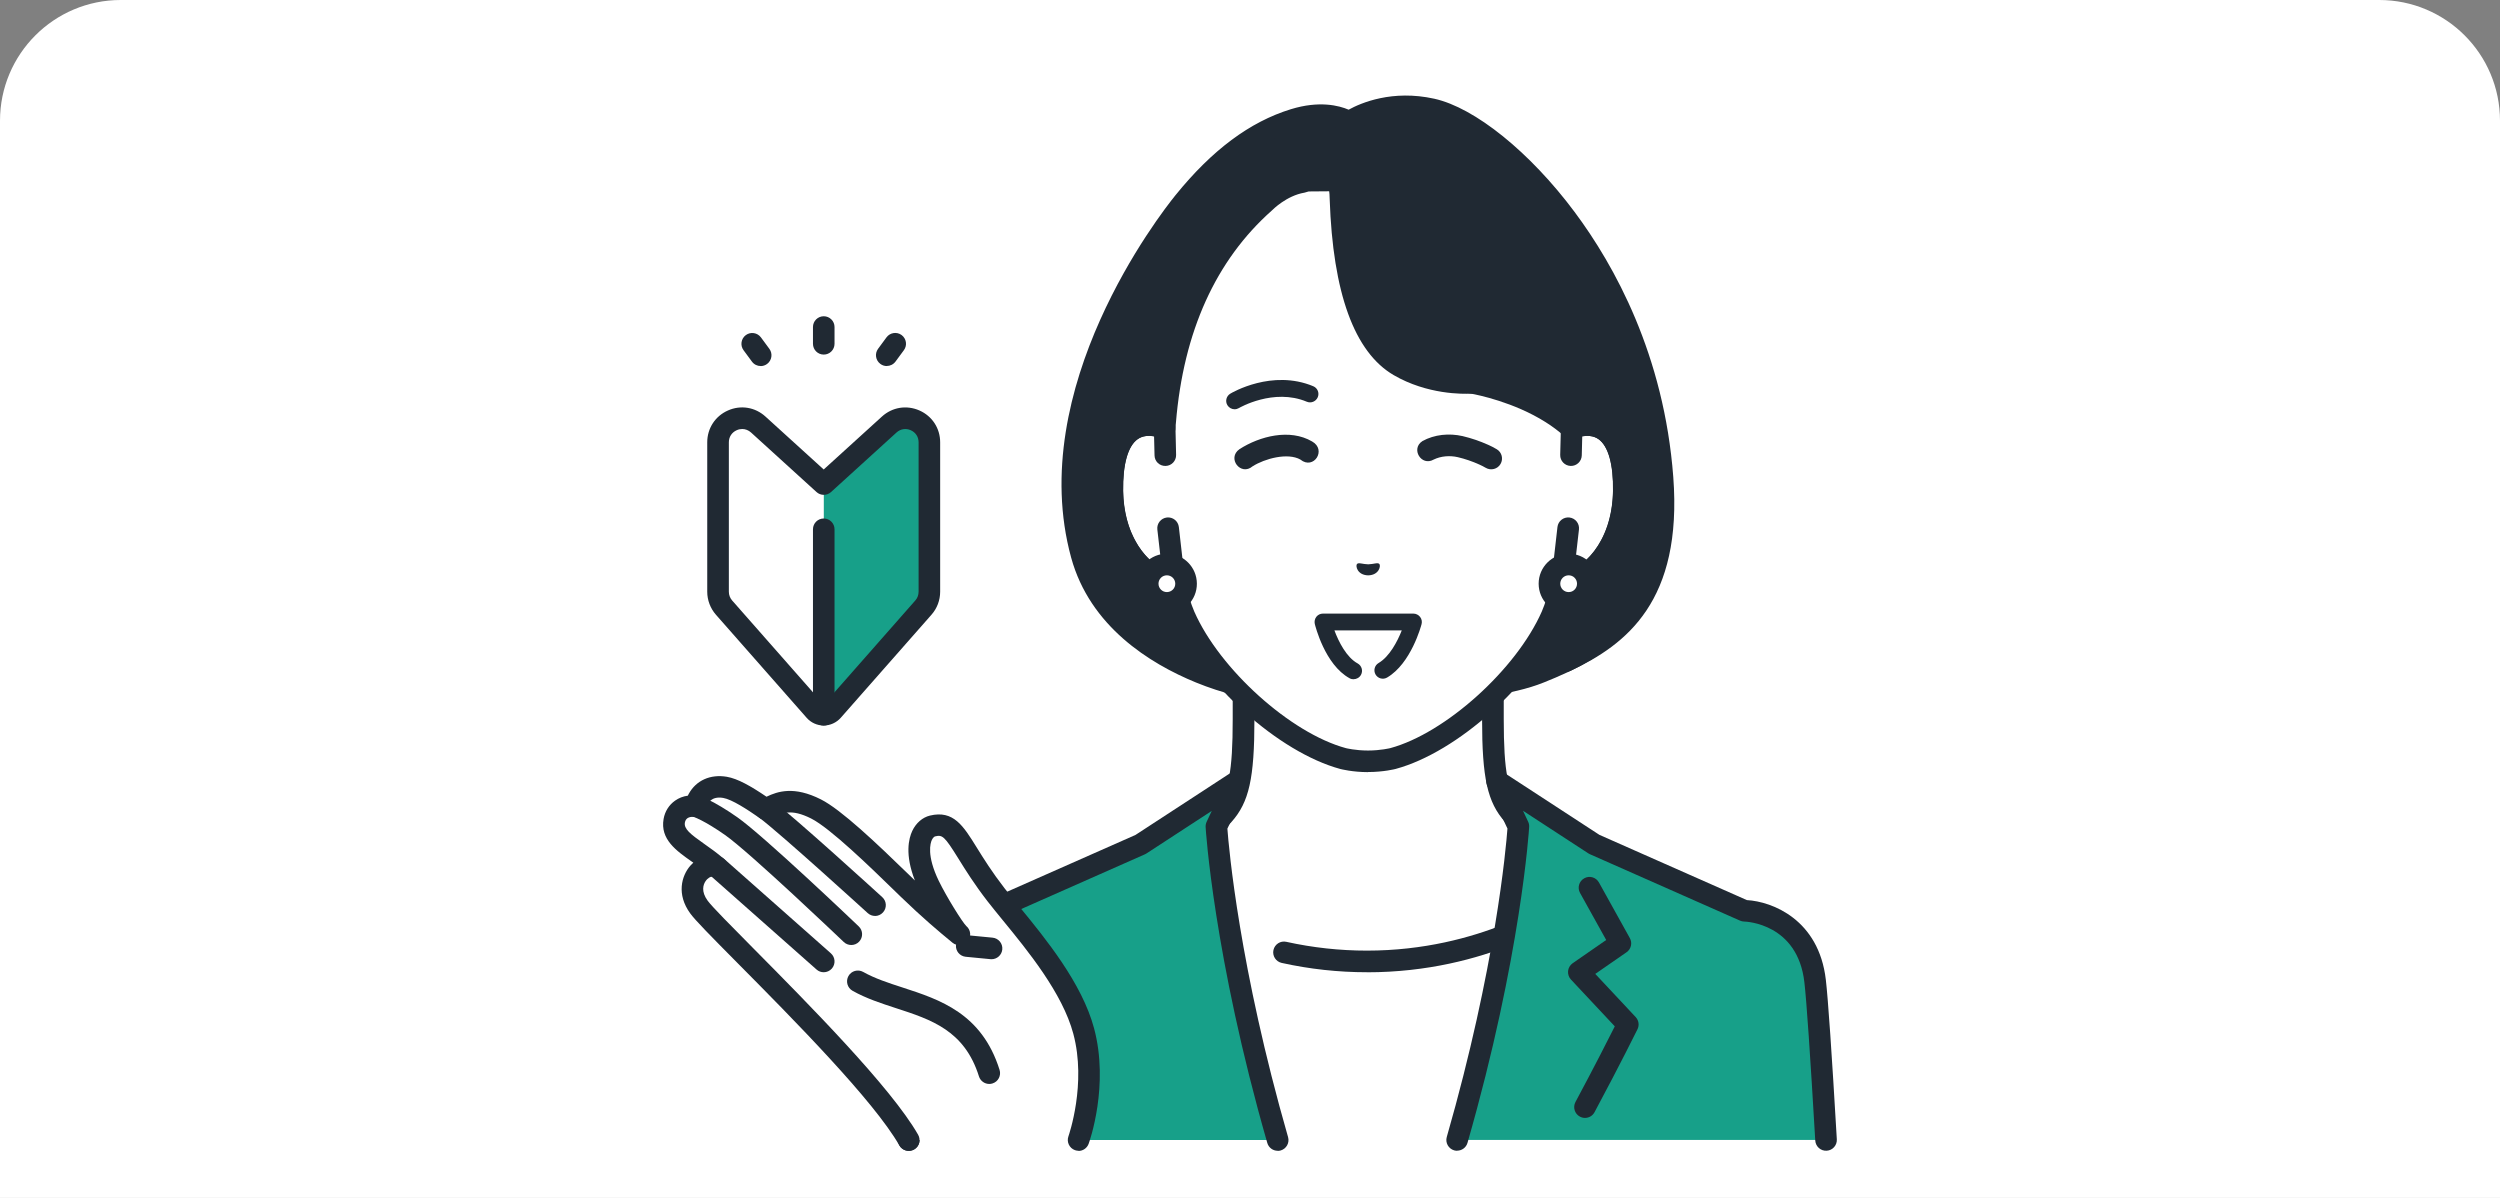
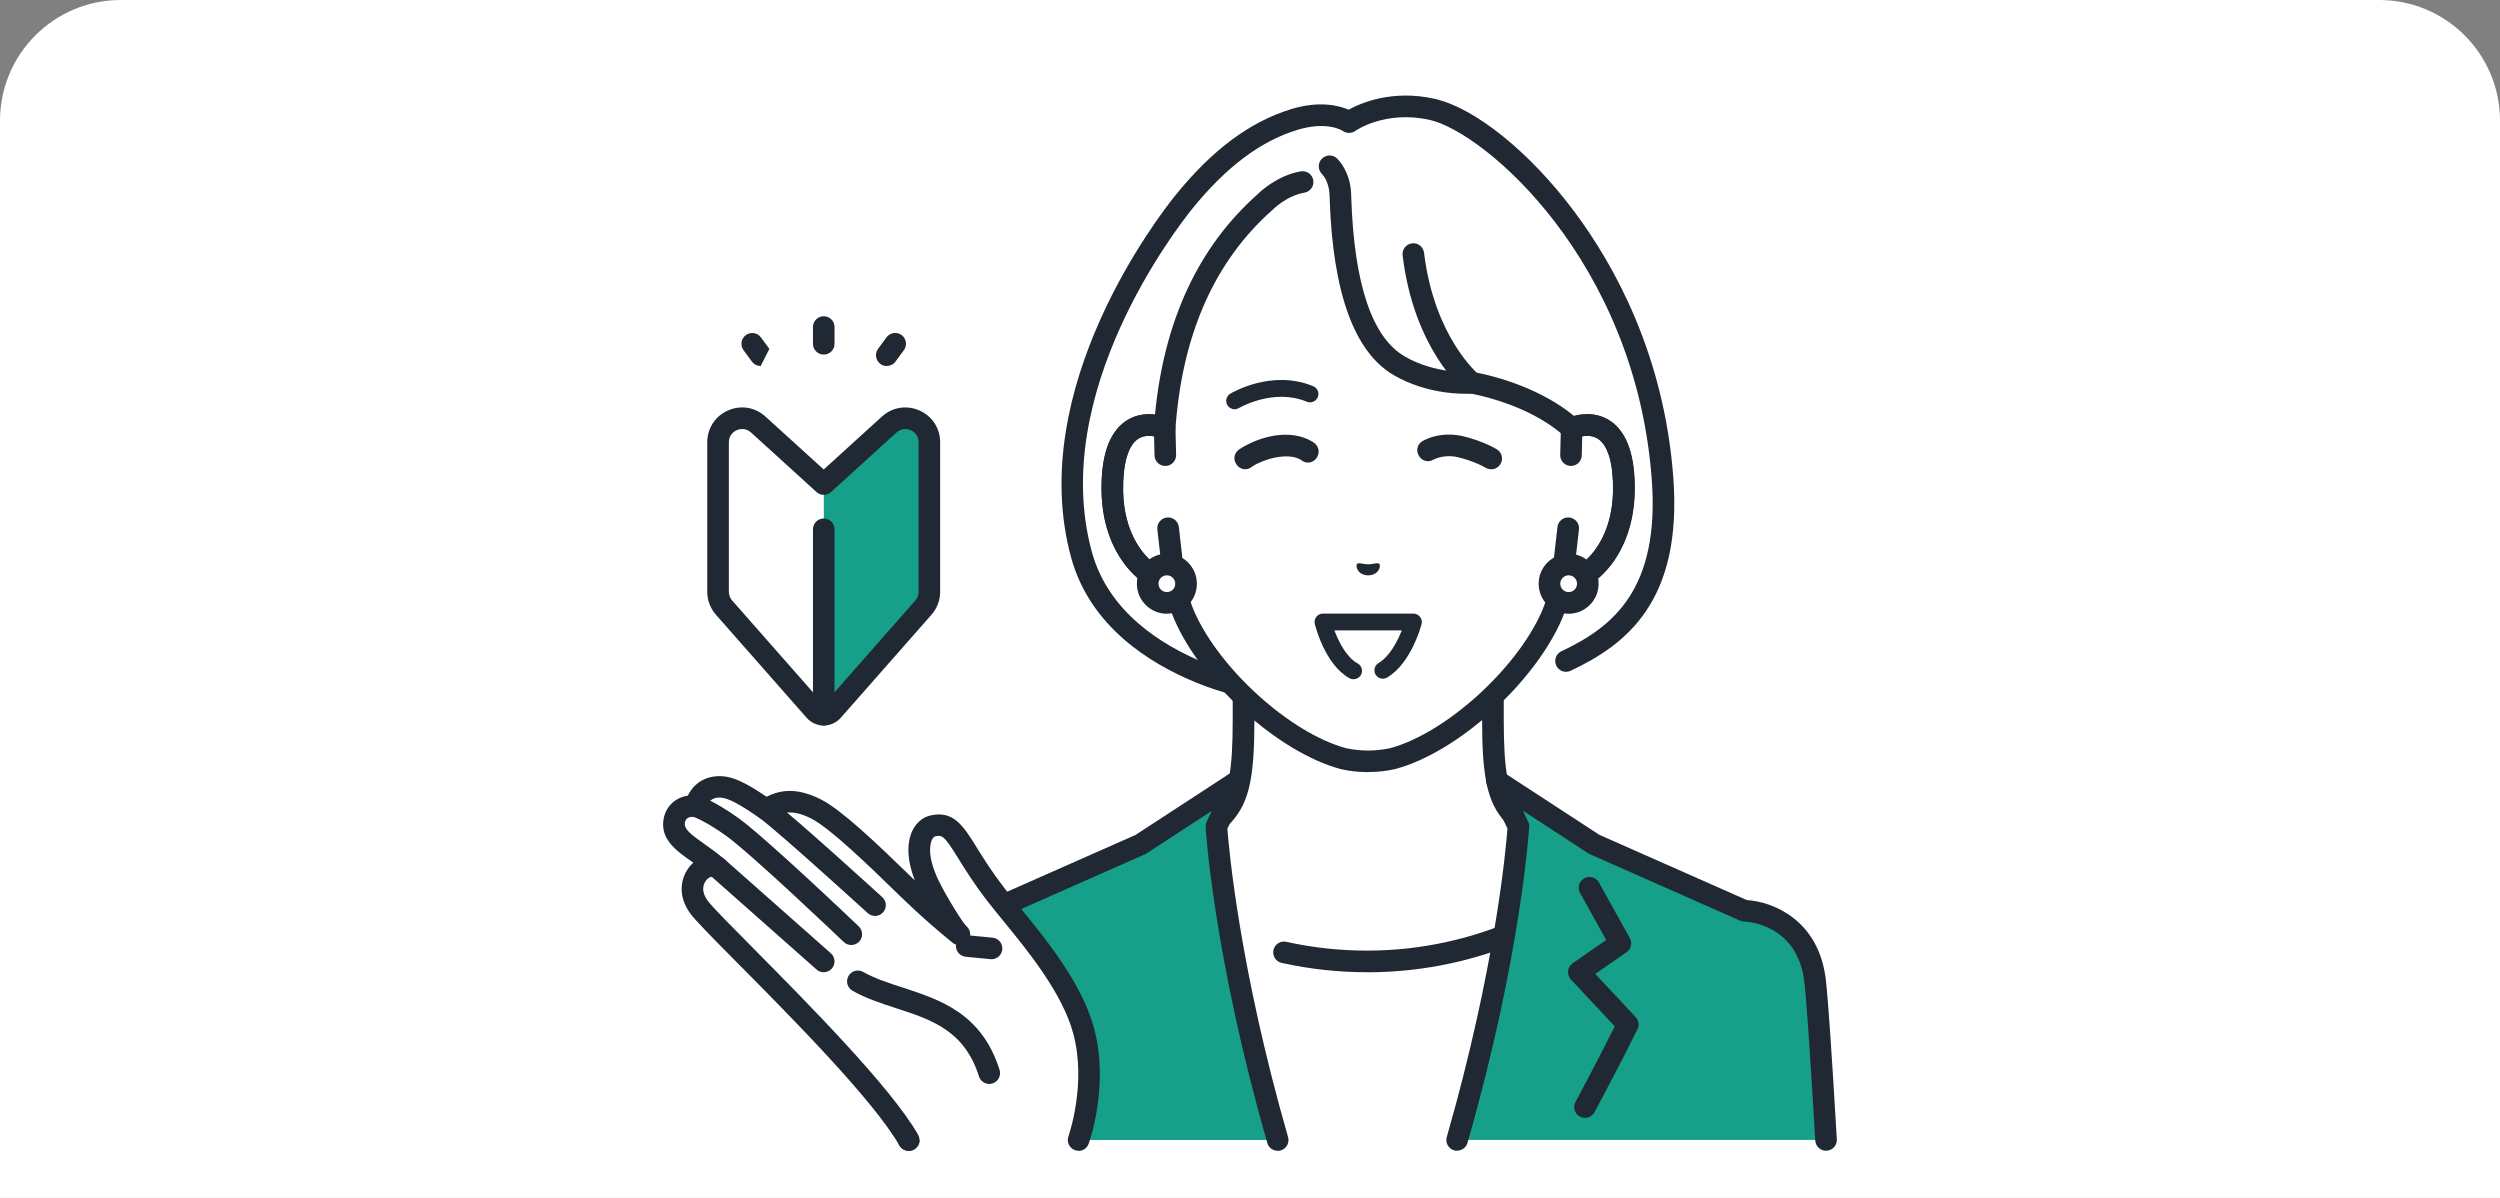
<svg xmlns="http://www.w3.org/2000/svg" id="_メリット" data-name="メリット" width="480" height="230" viewBox="0 0 480 230">
  <rect x="0" y="0" width="480" height="230" fill="#808080" stroke="none" />
  <defs>
    <style>
      .cls-1 {
        fill: #fff;
      }

      .cls-2 {
        fill: #202933;
      }

      .cls-3 {
        fill: #17a089;
      }
    </style>
  </defs>
  <path class="cls-1" d="M480,230H0V23.19C0,10.38,10.38,0,23.19,0h433.62c12.81,0,23.19,10.38,23.19,23.19v206.81Z" />
  <g>
    <g>
      <g>
        <g>
          <path class="cls-1" d="M315.67,169.98c-17.08-6.42-22.23-10.24-25.19-13.56-2.95-3.33-3.86-7.57-3.86-18.34v-33.5l-23.93,5.89-23.93-5.89v33.5c0,10.77-.9,15.02-3.86,18.34-2.95,3.33-8.11,7.14-25.19,13.56-17.06,6.41,33.87,37.1,33.87,37.1h38.21s50.93-30.69,33.87-37.1Z" />
          <path class="cls-2" d="M243.59,209.16c-.36,0-.73-.1-1.07-.3-6.58-3.97-39.36-24.31-38.35-35.35.16-1.73,1.12-4.08,4.81-5.47,16.92-6.36,21.71-10.01,24.37-13,2.55-2.87,3.33-6.84,3.33-16.96v-33.5c0-.64.29-1.24.8-1.63.5-.39,1.16-.53,1.78-.38l23.44,5.77,23.44-5.77c.62-.15,1.27-.01,1.78.38.5.39.8,1,.8,1.63v33.5c0,10.13.78,14.09,3.33,16.96,2.66,2.99,7.45,6.64,24.37,13,3.69,1.39,4.65,3.74,4.81,5.47,1.01,11.05-31.76,31.39-38.35,35.35-.98.59-2.26.28-2.85-.71-.59-.98-.28-2.26.71-2.85,15.44-9.3,36.92-25.2,36.35-31.42-.03-.33-.11-1.2-2.14-1.96-16.77-6.31-22.53-10.21-26.01-14.13-3.36-3.78-4.38-8.39-4.38-19.72v-30.85l-21.36,5.26c-.33.08-.67.08-.99,0l-21.36-5.26v30.85c0,11.33-1.02,15.94-4.38,19.72-3.48,3.92-9.23,7.82-26.01,14.13-2.03.76-2.11,1.63-2.14,1.96-.57,6.22,20.92,22.12,36.35,31.42.98.59,1.3,1.87.71,2.85-.39.65-1.08,1-1.78,1Z" />
        </g>
        <g>
          <path class="cls-1" d="M262.46,184.59c-22.9,0-37.61-10.6-37.61-10.6l-14.87,7.1,11.07,37.79h82.82l11.07-37.79-14.87-7.1s-14.71,10.6-37.61,10.6Z" />
          <path class="cls-2" d="M262.46,186.67c-5.51,0-11.02-.6-16.38-1.79-1.12-.25-1.82-1.36-1.58-2.47.25-1.12,1.35-1.83,2.47-1.58,5.06,1.12,10.27,1.69,15.48,1.69,21.97,0,36.25-10.11,36.4-10.21.93-.67,2.23-.46,2.9.47.67.93.46,2.23-.47,2.9-.62.45-15.52,11-38.82,11Z" />
        </g>
        <g>
          <path class="cls-3" d="M334.92,174.88h0s-28.84-12.76-28.84-12.76l-18.65-12.17,4.1,8.73s-1.38,24.05-11.76,60.19h70.82c-.85-14.52-1.62-26.44-2.1-30.52-1.54-13.25-13.55-13.47-13.57-13.47Z" />
          <path class="cls-2" d="M279.77,220.95c-.19,0-.38-.03-.57-.08-1.1-.32-1.74-1.47-1.42-2.57,9.37-32.61,11.38-55.55,11.65-59.22l-3.88-8.24c-.39-.84-.18-1.84.52-2.45.7-.61,1.72-.68,2.5-.17l18.51,12.07,28.32,12.53c4.9.28,13.82,3.75,15.16,15.29.43,3.69,1.14,14,2.11,30.64.07,1.14-.81,2.13-1.95,2.19-1.14.07-2.12-.81-2.19-1.95-.97-16.56-1.67-26.79-2.09-30.41-1.3-11.24-11.14-11.63-11.56-11.64-.27,0-.55-.07-.8-.18l-28.84-12.76c-.1-.05-.2-.1-.29-.16l-12.53-8.17.99,2.11c.15.31.21.66.19,1-.01.24-1.51,24.7-11.84,60.65-.26.91-1.09,1.5-1.99,1.5Z" />
        </g>
        <path class="cls-2" d="M304.32,214.64c-.33,0-.67-.08-.98-.25-1.01-.54-1.39-1.8-.85-2.81,3.69-6.88,6.38-12.2,7.55-14.52l-8.42-8.99c-.41-.44-.61-1.04-.55-1.64.06-.6.39-1.14.88-1.49l6.44-4.46-5.02-9.03c-.56-1-.2-2.26.81-2.82,1-.56,2.26-.2,2.82.81l5.93,10.68c.52.93.24,2.11-.63,2.71l-6.01,4.16,7.76,8.29c.59.63.73,1.56.35,2.33-.03.06-3.23,6.56-8.25,15.93-.37.7-1.09,1.1-1.83,1.1Z" />
        <g>
          <path class="cls-3" d="M237.65,149.96l-18.65,12.17-28.84,12.76h0s-12.04.22-13.57,13.47c-.47,4.09-1.25,16-2.1,30.52h70.82c-10.38-36.14-11.76-60.19-11.76-60.19l4.1-8.73Z" />
          <path class="cls-2" d="M245.31,220.95c-.9,0-1.73-.59-1.99-1.5-10.33-35.95-11.83-60.4-11.84-60.65-.02-.34.05-.69.19-1l.99-2.11-12.53,8.17c-.09.06-.19.11-.29.16l-28.84,12.76c-.25.11-.52.17-.8.18-.41.01-10.25.4-11.55,11.64-.42,3.61-1.12,13.84-2.09,30.41-.07,1.14-1.05,2.02-2.19,1.95-1.14-.07-2.02-1.05-1.95-2.19.97-16.64,1.68-26.95,2.11-30.64,1.55-13.39,12.66-15.07,15.13-15.28l28.35-12.54,18.51-12.07c.78-.51,1.8-.44,2.5.17.7.61.91,1.61.52,2.45l-3.88,8.24c.27,3.67,2.28,26.61,11.65,59.22.32,1.1-.32,2.25-1.42,2.57-.19.05-.38.08-.57.08Z" />
        </g>
      </g>
      <g>
        <g>
          <g>
-             <path class="cls-2" d="M262.69,133.58s-17.01,1.79-32.26-4.46c-10.1-4.14-19.66-11.3-22.75-22.61-7.76-28.39,11.91-58.32,19.65-67.74,7.55-9.18,14.82-13.87,21.14-15.82,6.96-2.14,10.58.49,10.58.49,0,0,6.37-4.56,15.89-2.46,12.74,2.81,41.18,29.52,44.29,70.77,2.09,27.68-10.9,34.48-22.76,39.26-12.92,5.21-33.77,2.56-33.77,2.56Z" />
            <path class="cls-2" d="M256.73,135.9c-6.48,0-17.09-.76-27.1-4.86-8.94-3.66-20.36-10.8-23.97-23.98-8.9-32.55,17.05-65.9,20.04-69.59,7.02-8.67,14.26-14.07,22.14-16.5,5.48-1.69,9.25-.7,11.1.09,2.39-1.32,8.39-3.88,16.42-2.11,7.81,1.72,18.4,10.26,26.97,21.76,7.66,10.27,17.17,27.44,18.94,50.88,1.79,23.77-8.96,32.14-19.71,37.2-1.04.49-2.27.04-2.76-.99-.49-1.04-.04-2.27.99-2.76,9.95-4.68,18.94-11.93,17.34-33.13-3.16-41.89-32.17-66.58-42.67-68.9-8.52-1.88-14.18,2.08-14.23,2.12-.73.52-1.71.52-2.43,0-.09-.06-3-1.95-8.75-.18-7.07,2.17-13.65,7.13-20.14,15.14-2.85,3.53-27.62,35.33-19.27,65.89,3.16,11.55,13.46,17.93,21.54,21.24,14.56,5.97,31.1,4.33,31.26,4.31,1.14-.12,2.16.71,2.28,1.85.12,1.14-.71,2.16-1.85,2.28-.26.03-2.58.26-6.17.26Z" />
            <path class="cls-1" d="M257.37,37.19s.18,26.56,11.28,33.04c6.67,3.89,13.93,3.28,13.93,3.28,0,0,5.23.67,10.3,3.16,3.33,1.63,6.98,3.99,8.86,5.53,4.33-1.64,10.25-.57,10.04,12.1-.18,11.22-6.94,17.23-11.92,17.86-.5,2.14-1.13,4.23-1.93,6.1-5.16,11.72-19.18,24.33-30.46,27.39,0,0-2.01.53-4.8.53s-4.8-.53-4.8-.53c-11.28-3.06-25.3-15.67-30.46-27.39-.8-1.87-1.43-3.96-1.93-6.1-4.99-.62-11.74-6.63-11.92-17.86-.21-12.67,5.72-13.73,10.04-12.1v-.11c.39-3.09.88-26.98,19.21-43.23,0,0,3.48-3.28,7.22-2.09l7.29-.06.03.47Z" />
            <g>
              <path class="cls-1" d="M223.74,87.39l-.12-5.19c-4.33-1.64-10.25-.57-10.04,12.1.18,11.22,6.94,17.23,11.92,17.86l-1.22-10.73-.54-14.04Z" />
              <path class="cls-2" d="M225.5,114.23c-.09,0-.17,0-.26-.02-6.52-.81-13.55-8.06-13.74-19.88-.11-6.7,1.42-11.21,4.55-13.41,2.27-1.59,5.22-1.83,8.3-.66.79.3,1.32,1.05,1.34,1.89l.12,5.19c.03,1.15-.88,2.1-2.02,2.12-1.17.03-2.1-.88-2.12-2.02l-.09-3.66c-.98-.18-2.16-.15-3.14.54-1.88,1.32-2.87,4.85-2.79,9.95.13,8,3.85,12.96,7.42,14.91l-.86-7.52c-.13-1.14.69-2.17,1.83-2.3,1.14-.13,2.17.69,2.3,1.83l1.22,10.73c.07.63-.15,1.26-.6,1.71-.39.39-.92.6-1.46.6Z" />
            </g>
            <g>
              <path class="cls-1" d="M301.75,82.2l-.12,5.19-.54,14.04-1.22,10.73c4.99-.62,11.74-6.63,11.92-17.86.21-12.67-5.72-13.73-10.04-12.1Z" />
              <path class="cls-2" d="M299.87,114.23c-.54,0-1.07-.21-1.46-.6-.45-.45-.67-1.08-.6-1.71l1.22-10.73c.13-1.14,1.16-1.96,2.3-1.83,1.14.13,1.96,1.16,1.83,2.3l-.86,7.52c3.58-1.96,7.29-6.91,7.42-14.91.08-5.09-.91-8.63-2.79-9.95-.99-.69-2.17-.72-3.14-.54l-.09,3.66c-.03,1.15-.99,2.05-2.12,2.02-1.15-.03-2.05-.98-2.02-2.12l.13-5.19c.02-.84.55-1.59,1.34-1.89,3.08-1.17,6.03-.93,8.3.66,3.13,2.2,4.66,6.71,4.55,13.41-.19,11.82-7.22,19.07-13.74,19.88-.09.01-.17.02-.26.02Z" />
            </g>
            <path class="cls-2" d="M282.58,75.58c-.46,0-.91-.15-1.3-.46-.4-.32-9.81-8.1-11.98-26.09-.14-1.14.67-2.17,1.81-2.31,1.14-.14,2.17.67,2.31,1.81,1.95,16.21,10.39,23.29,10.47,23.36.88.72,1.02,2.03.3,2.92-.41.5-1.01.77-1.61.77Z" />
            <path class="cls-2" d="M262.69,148.25c-3.02,0-5.23-.58-5.33-.6-11.85-3.21-26.42-16.29-31.83-28.56-.65-1.52-1.23-3.25-1.73-5.16-6.07-1.62-12.12-8.64-12.3-19.6-.11-6.7,1.42-11.21,4.55-13.41,1.62-1.14,3.59-1.59,5.71-1.32,1.72-17.98,8.32-32.19,19.64-42.25.53-.53,3.85-3.69,8.36-4.45,1.13-.19,2.2.57,2.39,1.7.19,1.13-.57,2.2-1.7,2.39-3.44.58-6.1,3.28-6.13,3.31-.04.04-.08.08-.12.11-10.77,9.55-16.97,23.25-18.42,40.72-.04.46-.07.82-.1,1.08,0,.68-.34,1.31-.9,1.69-.56.39-1.28.47-1.91.23-1.02-.39-2.95-.88-4.45.18-1.88,1.32-2.87,4.85-2.79,9.95.16,10.07,6.01,15.32,10.11,15.83.86.11,1.57.74,1.76,1.59.51,2.21,1.12,4.14,1.81,5.76,4.88,11.07,18.48,23.32,29.1,26.2,0,0,1.81.46,4.25.46s4.25-.46,4.27-.46c10.6-2.87,24.2-15.13,29.09-26.22.68-1.59,1.29-3.53,1.8-5.74.2-.85.9-1.48,1.76-1.59,4.1-.51,9.94-5.76,10.11-15.83.08-5.09-.91-8.63-2.79-9.95-1.5-1.05-3.43-.56-4.45-.18-.73.28-1.54.12-2.12-.4-1.06-.95-2.27-1.86-3.59-2.69-6.06-3.82-13.01-5.23-14.3-5.46-1.5.08-8.4.2-14.87-3.57-7.53-4.4-11.66-15.75-12.27-33.76-.01-.4-.02-.73-.04-.97-.12-2.54-1.38-3.8-1.43-3.86-.81-.79-.84-2.1-.06-2.92.78-.82,2.06-.88,2.89-.12.26.24,2.54,2.44,2.75,6.69.01.26.02.61.04,1.03.56,16.48,4,26.68,10.22,30.31,5.99,3.5,12.65,3.01,12.72,3,.16-.01.33,0,.49.02.35.06,8.65,1.41,16.08,6.09,1.16.73,2.24,1.51,3.23,2.33,2.64-.69,5.12-.34,7.09,1.05,3.13,2.2,4.66,6.71,4.55,13.41-.18,10.95-6.23,17.98-12.3,19.6-.5,1.91-1.07,3.64-1.72,5.14-5.42,12.29-19.99,25.37-31.83,28.58-.11.03-2.32.6-5.34.6Z" />
          </g>
          <g>
            <g>
              <path class="cls-1" d="M304.87,112.08c0,2.04-1.65,3.69-3.69,3.69s-3.69-1.65-3.69-3.69c0-2.04,1.65-3.69,3.69-3.69,2.04,0,3.69,1.65,3.69,3.69Z" />
              <path class="cls-2" d="M301.18,117.84h0c-3.18,0-5.76-2.59-5.76-5.77,0-3.18,2.59-5.76,5.76-5.76h0c1.54,0,2.99.6,4.07,1.69,1.09,1.09,1.69,2.54,1.68,4.08,0,1.54-.6,2.99-1.69,4.07-1.09,1.09-2.53,1.69-4.07,1.69ZM301.18,110.46c-.89,0-1.61.72-1.61,1.61,0,.89.72,1.61,1.61,1.61.47,0,.84-.17,1.14-.47.3-.3.47-.71.47-1.14h0c0-.43-.17-.84-.47-1.14-.3-.31-.71-.47-1.14-.47h0Z" />
            </g>
            <g>
              <path class="cls-1" d="M227.73,112.08c0,2.04-1.65,3.69-3.69,3.69s-3.69-1.65-3.69-3.69c0-2.04,1.65-3.69,3.69-3.69,2.04,0,3.69,1.65,3.69,3.69Z" />
              <path class="cls-2" d="M224.04,117.84h0c-3.18,0-5.76-2.59-5.76-5.77,0-1.54.6-2.99,1.69-4.07,1.09-1.09,2.53-1.69,4.07-1.69h0c3.18,0,5.76,2.59,5.76,5.77,0,1.54-.6,2.99-1.69,4.07-1.09,1.09-2.53,1.68-4.07,1.68ZM224.04,110.46c-.43,0-.84.17-1.14.47-.3.3-.47.71-.47,1.14,0,.89.72,1.61,1.61,1.61h0c.43,0,.84-.17,1.14-.47.31-.3.47-.71.47-1.14,0-.89-.72-1.61-1.61-1.61h0Z" />
            </g>
          </g>
        </g>
        <g>
          <path class="cls-2" d="M260.54,108.29c.3-.34,1.1.04,2.15.06,1.05-.02,1.85-.41,2.15-.06.31.35-.05,2.13-2.15,2.18-2.1-.05-2.46-1.82-2.15-2.18Z" />
          <path class="cls-2" d="M259.88,130.42c-.26,0-.53-.06-.77-.2-4.75-2.61-6.59-10.11-6.67-10.42-.11-.48,0-.99.3-1.38.31-.39.77-.61,1.27-.61h17.37c.5.01.97.24,1.28.64.31.4.41.91.28,1.39-.08.31-2.01,7.55-6.62,10.25-.77.45-1.76.19-2.21-.58-.45-.77-.19-1.76.58-2.21,2.08-1.22,3.6-4.1,4.45-6.26h-12.93c.82,2.2,2.33,5.18,4.46,6.34.78.43,1.07,1.41.64,2.19-.29.53-.85.84-1.42.84Z" />
          <path class="cls-2" d="M237.05,78.58c-.55,0-1.08-.28-1.39-.78-.46-.76-.21-1.75.55-2.21.32-.2,8.04-4.74,15.94-1.43.82.34,1.21,1.29.86,2.11-.35.82-1.29,1.21-2.11.86-6.37-2.67-12.97,1.18-13.03,1.22-.26.15-.54.23-.83.23Z" />
          <path class="cls-2" d="M273.1,84.69c2.34-1.29,5.14-1.54,7.71-.96,1.76.42,3.29.95,4.91,1.67.55.25,1.01.47,1.65.85.99.58,1.31,1.86.73,2.84-.58.99-1.86,1.31-2.84.73-.32-.19-.8-.44-1.25-.64-1.28-.58-2.76-1.09-4.1-1.4-1.54-.36-3.27-.22-4.65.46-2.37,1.36-4.45-2.08-2.15-3.55h0Z" />
          <path class="cls-2" d="M249.69,88.24c-2.47-1.39-6.87-.18-9.19,1.29-2.29,1.95-4.98-1.57-2.52-3.29,3.91-2.51,9.67-3.98,13.94-1.48,2.86,1.6.31,5.53-2.23,3.49h0Z" />
        </g>
      </g>
    </g>
    <g>
      <g>
        <g>
          <path class="cls-1" d="M191.28,171.82c-7.3-9.42-7.58-14.37-12.23-13.25-2.23.54-4.08,4.42-.67,11.46,1.41,2.92,4.78,8.51,5.83,9.37-2.77-2.27-5.82-4.87-9.8-8.71-3.98-3.84-13.3-13.17-17.72-15.39-5.14-2.59-7.65-.96-9.67.04-3.29-2.29-5.89-3.86-7.81-4.19-4.59-.78-5.79,3.39-5.54,3.67-1.98-.35-3.84.71-4.2,2.75-.65,3.71,4.14,5.33,8.2,8.91-2.45-1.31-6.89,2.97-3.46,7.66,3,4.11,32.98,31.95,40.28,44.75h32.6s3.79-10.5.99-20.95c-2.68-9.99-12.22-20.21-16.79-26.1Z" />
          <path class="cls-2" d="M207.09,220.95c-.23,0-.47-.04-.7-.12-1.08-.39-1.64-1.58-1.25-2.66.06-.18,3.52-10.08.93-19.71-2.09-7.79-8.73-15.91-13.58-21.83-1.06-1.3-2.03-2.49-2.85-3.54-2.57-3.32-4.26-6.04-5.62-8.23-2.71-4.37-3.09-4.61-4.49-4.27-.15.04-.4.24-.61.67-.29.61-1.04,2.98,1.32,7.86,1.46,3.01,4.53,7.95,5.29,8.68.87.73,1,2.02.28,2.91-.72.89-2.03,1.02-2.92.3,0,0,0,0,0,0h0c-2.72-2.23-5.81-4.84-9.93-8.82l-1.43-1.39c-4.23-4.12-12.11-11.79-15.78-13.64-3.87-1.95-5.58-1.08-7.4-.16l-.42.21c-.68.33-1.48.28-2.1-.16-2.36-1.64-5.29-3.56-6.98-3.85-2.27-.39-2.96,1.05-3.12,1.5.02.38-.06.77-.26,1.13-.43.78-1.31,1.19-2.18,1.04-.49-.09-.96,0-1.29.22-.27.19-.43.47-.5.84-.21,1.19.97,2.17,3.72,4.1,1.18.83,2.52,1.77,3.8,2.9.79.7.93,1.87.33,2.74-.6.87-1.75,1.14-2.68.65-.13-.03-.77.19-1.23.91-.4.61-.88,1.91.43,3.7.83,1.14,4.53,4.87,8.81,9.19,10.52,10.62,26.41,26.66,31.6,35.75.57,1,.22,2.26-.77,2.83-1,.57-2.26.22-2.83-.77-4.91-8.62-20.57-24.43-30.94-34.89-5.38-5.43-8.24-8.33-9.21-9.66-2.68-3.67-1.67-7.22,0-9.15.19-.22.39-.42.59-.6-.09-.06-.18-.13-.28-.19-3-2.11-6.11-4.29-5.43-8.2.25-1.45,1.04-2.7,2.21-3.52.72-.51,1.55-.83,2.44-.95.06-.13.12-.24.18-.35,1.42-2.59,4.15-3.81,7.3-3.28,2.11.36,4.6,1.78,7.63,3.83,2.14-1.03,5.29-2.09,10.44.51,3.91,1.97,10.72,8.45,16.81,14.37l1.24,1.2c-1.95-4.99-1.19-8.06-.5-9.52.72-1.52,1.96-2.59,3.39-2.94,4.51-1.08,6.39,1.94,8.98,6.12,1.31,2.11,2.94,4.73,5.38,7.88.8,1.03,1.75,2.19,2.78,3.45,5.09,6.21,12.05,14.73,14.37,23.38,2.94,10.96-.87,21.74-1.04,22.19-.31.84-1.1,1.37-1.95,1.37ZM135.23,153.44s0,0,0,0c0,0,0,0,0,0ZM135.22,153.43s0,0,0,0c0,0,0,0,0,0ZM135.22,153.43s0,0,0,0c0,0,0,0,0,0ZM135.22,153.43s0,0,0,0c0,0,0,0,0,0ZM135.21,153.42s0,0,0,0c0,0,0,0,0,0Z" />
        </g>
        <path class="cls-2" d="M189.94,208.12c-.88,0-1.7-.57-1.98-1.45-2.77-8.83-9.16-10.9-15.92-13.1-2.82-.92-5.75-1.87-8.35-3.34-1-.56-1.35-1.83-.79-2.83.56-1,1.83-1.35,2.83-.79,2.24,1.26,4.84,2.11,7.59,3,7.12,2.32,15.19,4.94,18.6,15.81.34,1.09-.26,2.26-1.36,2.6-.21.07-.42.1-.62.1Z" />
        <path class="cls-2" d="M168.01,175.86c-.5,0-1-.18-1.4-.54-.17-.15-16.65-15.18-20.84-18.33-.92-.69-1.1-1.99-.41-2.9.69-.92,1.99-1.1,2.9-.41,4.35,3.27,20.46,17.96,21.14,18.58.85.77.91,2.08.13,2.93-.41.45-.97.68-1.53.68Z" />
        <path class="cls-2" d="M163.44,181.44c-.51,0-1.03-.19-1.43-.57-.18-.17-18.06-17.23-22.83-20.57-4.03-2.82-6.09-3.5-6.11-3.51-1.08-.35-1.69-1.51-1.36-2.59.34-1.09,1.48-1.7,2.57-1.37.26.08,2.68.86,7.28,4.08,5.03,3.52,22.58,20.25,23.32,20.96.83.79.86,2.1.07,2.93-.41.43-.95.64-1.5.64Z" />
        <path class="cls-2" d="M158.15,186.67c-.49,0-.98-.17-1.37-.52l-20.48-18.12c-.86-.76-.94-2.07-.18-2.93.76-.86,2.07-.94,2.93-.18l20.48,18.12c.86.76.94,2.07.18,2.93-.41.46-.98.7-1.55.7Z" />
        <path class="cls-2" d="M190.38,184.16c-.07,0-.13,0-.2,0l-4.76-.46c-1.14-.11-1.98-1.12-1.87-2.26.11-1.14,1.12-1.98,2.26-1.87l4.76.46c1.14.11,1.98,1.12,1.87,2.26-.1,1.07-1.01,1.88-2.06,1.88Z" />
      </g>
      <g>
        <g>
          <path class="cls-1" d="M158.16,138.41l-19.14-21.75c-.74-.84-1.15-1.92-1.15-3.05v-28.69c0-4,4.75-6.1,7.71-3.41l12.57,11.43v45.47Z" />
          <path class="cls-3" d="M158.16,138.41l19.14-21.75c.74-.84,1.15-1.92,1.15-3.05v-28.69c0-4-4.75-6.1-7.71-3.41l-12.57,11.43v45.47Z" />
          <path class="cls-2" d="M158.16,139.3c-1.26,0-2.46-.54-3.29-1.49l-17.41-19.78c-1.07-1.22-1.67-2.79-1.67-4.42v-28.69c0-2.68,1.53-5.03,3.98-6.11,2.45-1.09,5.21-.64,7.2,1.17l11.18,10.16,11.18-10.16h0c1.99-1.81,4.75-2.25,7.2-1.17,2.46,1.09,3.98,3.43,3.98,6.11v28.69c0,1.63-.59,3.2-1.67,4.42l-17.41,19.78c-.83.94-2.03,1.49-3.29,1.49ZM142.5,82.37c-.35,0-.7.07-1.05.23-.95.42-1.51,1.29-1.51,2.32v28.69c0,.62.22,1.21.63,1.68l17.41,19.78c.09.1.25.1.35,0l17.41-19.78c.41-.46.63-1.06.63-1.68v-28.69c0-1.03-.56-1.9-1.51-2.32-.94-.42-1.97-.25-2.73.44l-1.4-1.54,1.4,1.54-12.57,11.43c-.79.72-2,.72-2.79,0l-12.57-11.43c-.49-.44-1.08-.67-1.68-.67Z" />
          <path class="cls-2" d="M158.16,139.3c-1.15,0-2.07-.93-2.07-2.07v-35.61c0-1.15.93-2.07,2.07-2.07s2.07.93,2.07,2.07v35.61c0,1.15-.93,2.07-2.07,2.07Z" />
        </g>
        <g>
          <path class="cls-2" d="M158.16,68.08c-1.15,0-2.07-.93-2.07-2.07v-3.22c0-1.15.93-2.07,2.07-2.07s2.07.93,2.07,2.07v3.22c0,1.15-.93,2.07-2.07,2.07Z" />
-           <path class="cls-2" d="M146.05,70.28c-.64,0-1.26-.29-1.67-.84l-1.62-2.2c-.68-.92-.48-2.22.44-2.9.92-.68,2.22-.48,2.9.44l1.62,2.2c.68.92.48,2.22-.44,2.9-.37.27-.8.41-1.23.41Z" />
+           <path class="cls-2" d="M146.05,70.28c-.64,0-1.26-.29-1.67-.84l-1.62-2.2c-.68-.92-.48-2.22.44-2.9.92-.68,2.22-.48,2.9.44l1.62,2.2Z" />
          <path class="cls-2" d="M170.26,70.28c-.43,0-.86-.13-1.23-.41-.92-.68-1.12-1.98-.44-2.9l1.62-2.2c.68-.92,1.98-1.12,2.9-.44.92.68,1.12,1.98.44,2.9l-1.62,2.2c-.41.55-1.04.84-1.67.84Z" />
        </g>
      </g>
    </g>
  </g>
</svg>